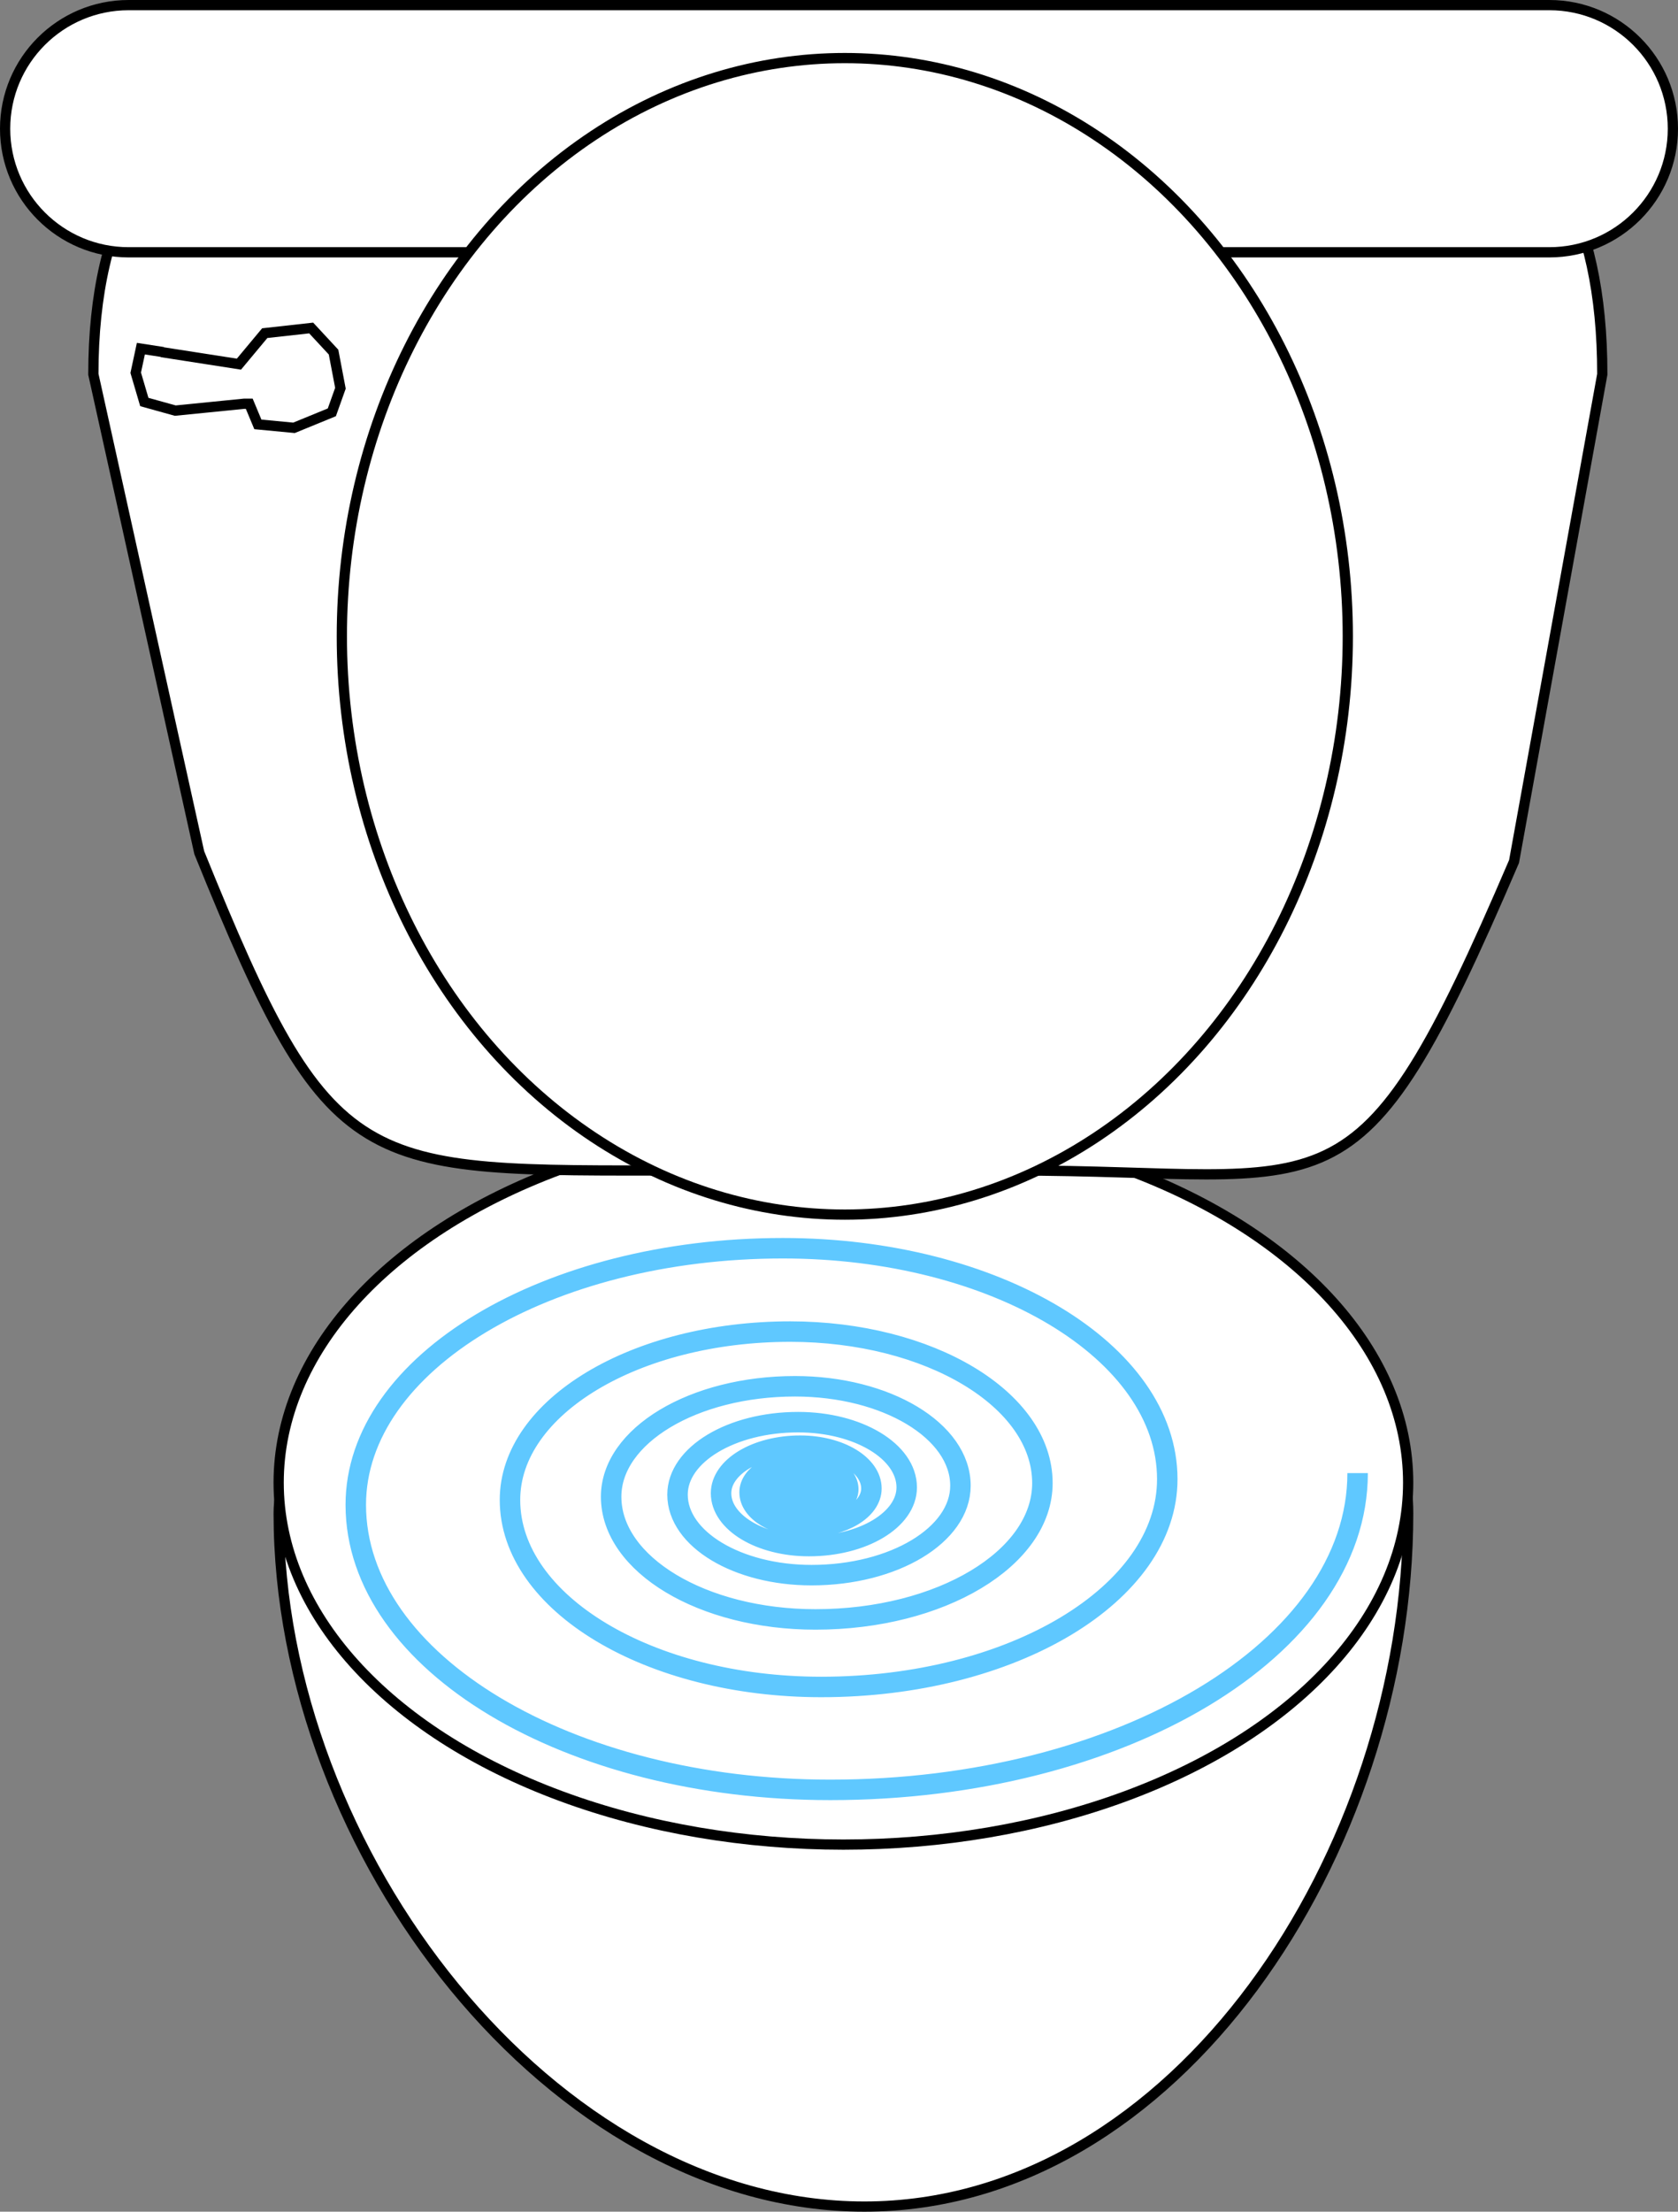
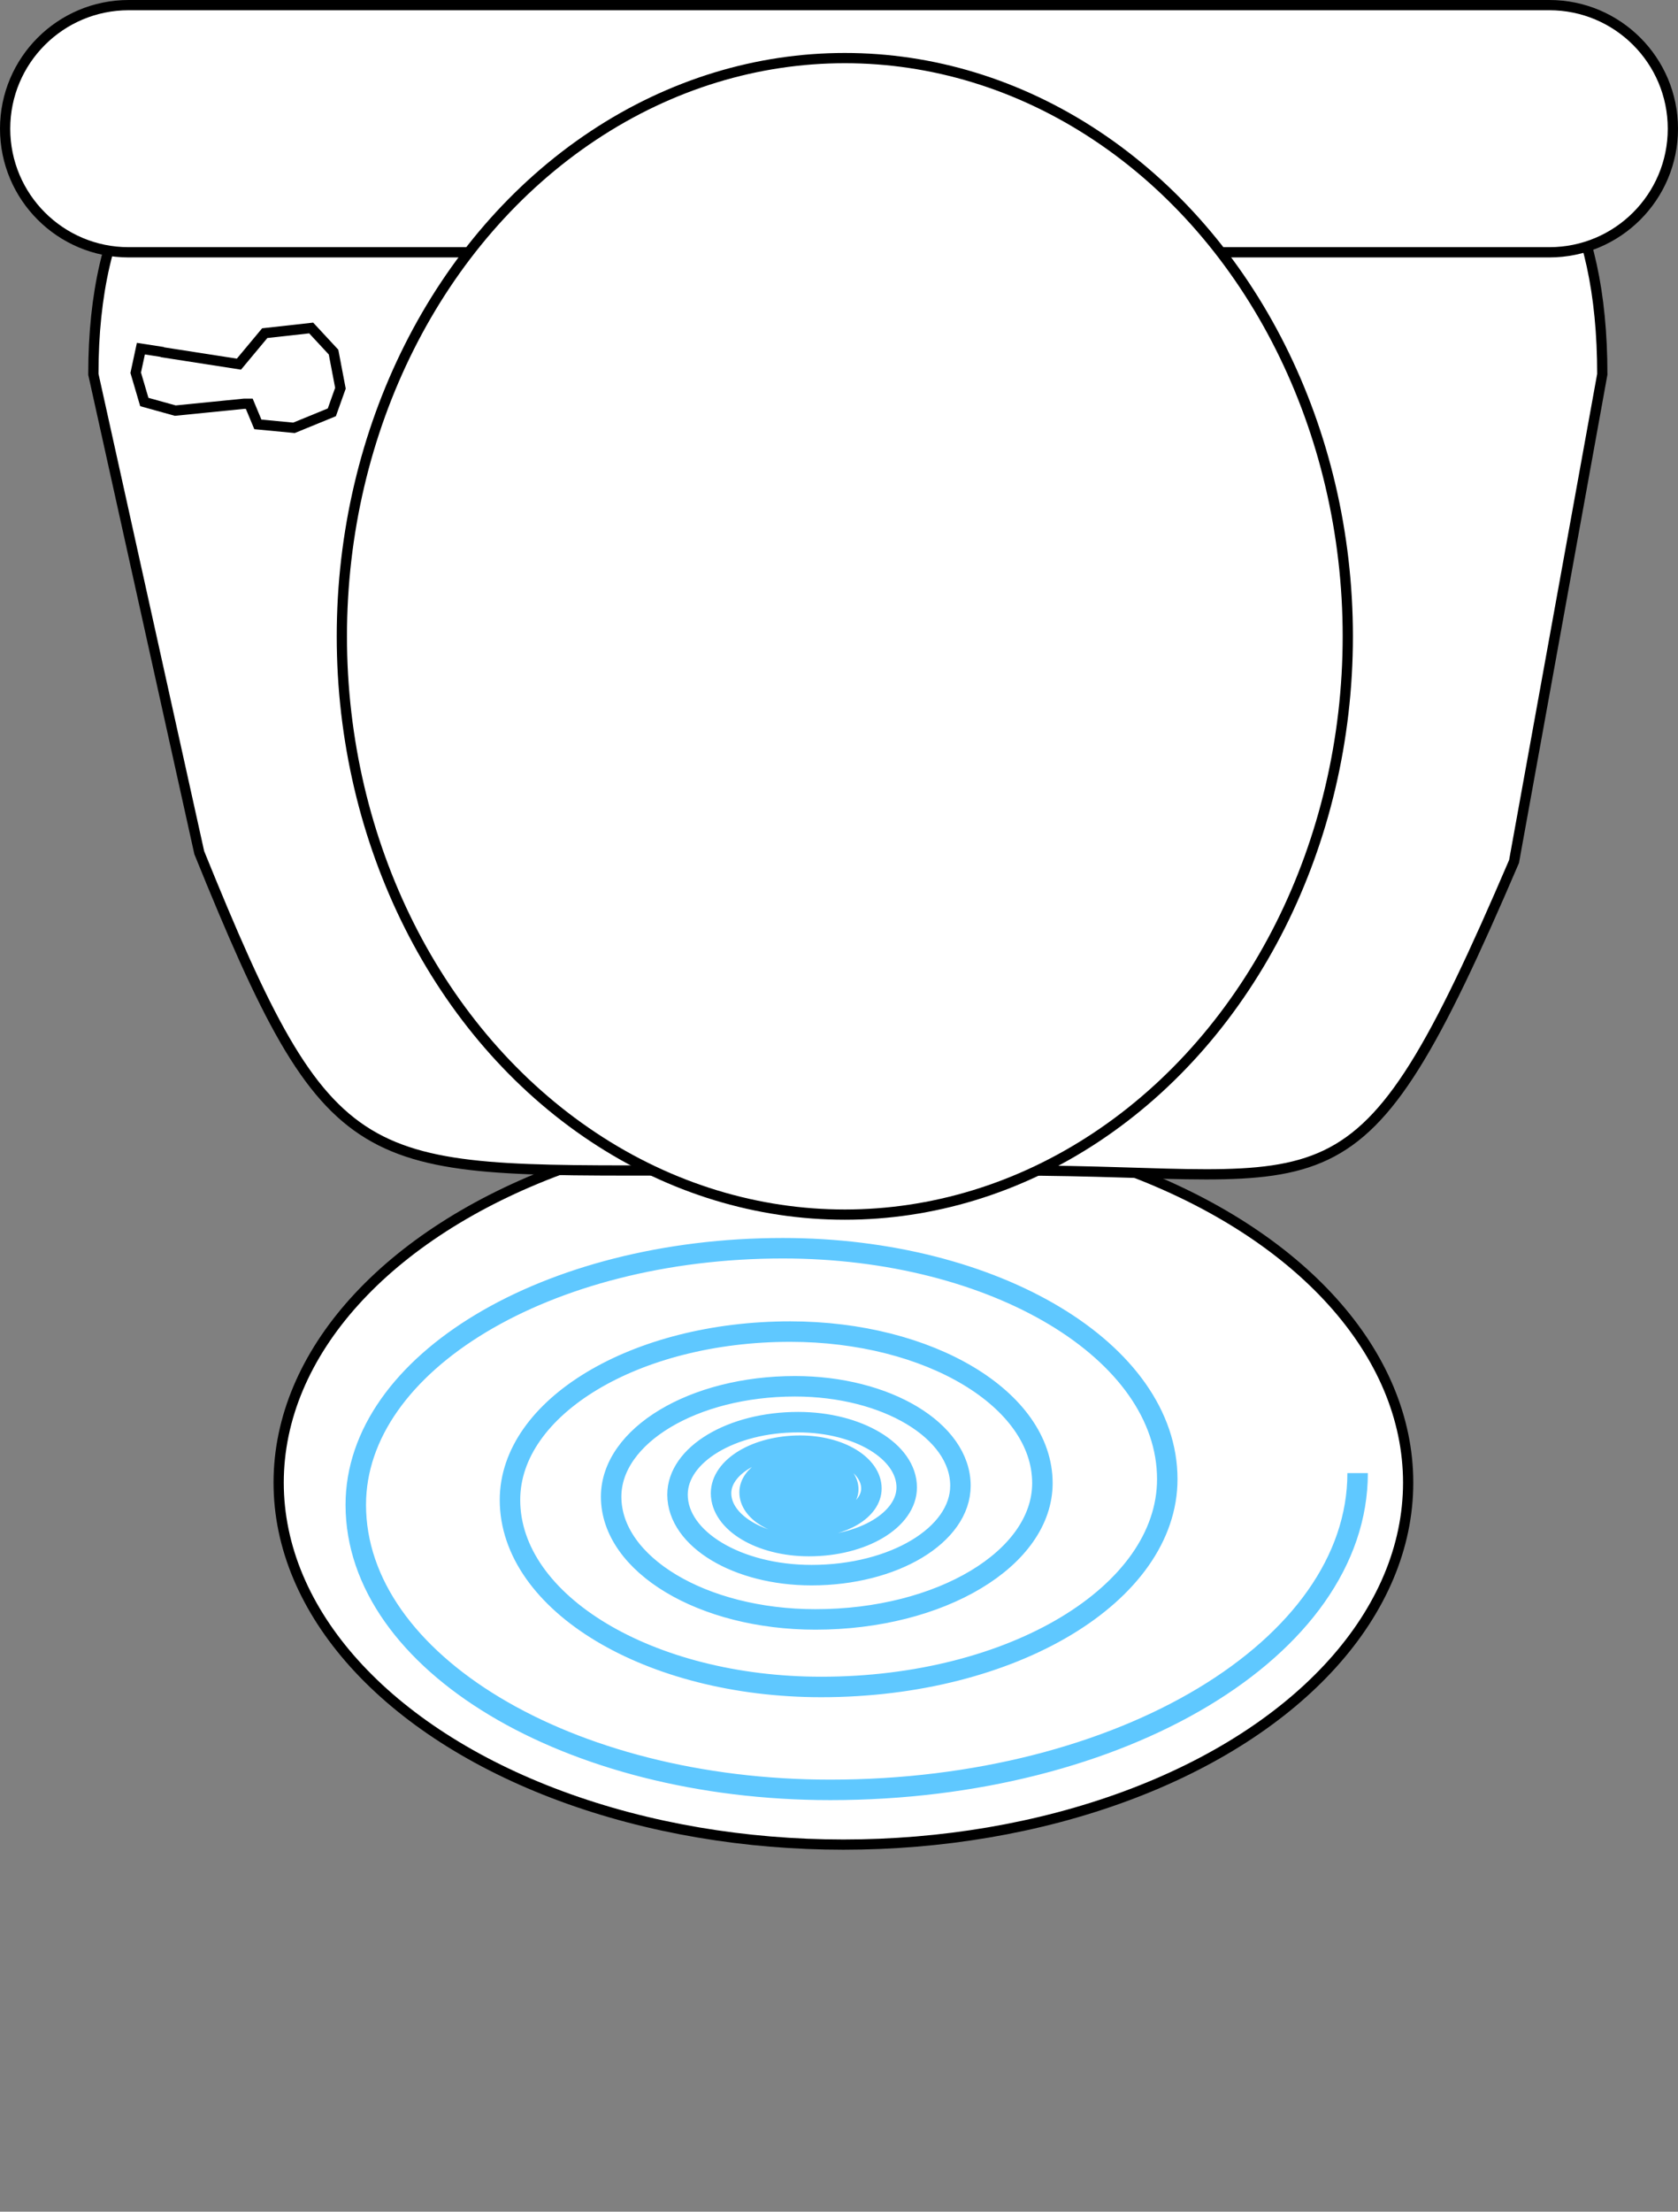
<svg xmlns="http://www.w3.org/2000/svg" version="1.0" id="Layer_1" width="163.931" height="215.966" viewBox="0 0 163.931 215.966" overflow="visible" enable-background="new 0 0 163.931 215.966" xml:space="preserve">
  <rect x="0" y="0" width="163.931" height="215.966" fill="#808080" stroke="none" />
-   <path fill="#FFFFFF" stroke="#000000" d="M118.497,128.397c7.052,10.064,19.073,5.775,19.073,19.397  c0,33.089-22.659,67.671-53.129,67.671s-57.216-34.582-57.216-67.671c0-11.771,17.759-10.138,23.158-19.397  c9.779-16.771,8.977,0.862,28.608,0.862C96.917,129.259,108.418,114.014,118.497,128.397z" />
  <ellipse fill="#FFFFFF" stroke="#000000" cx="82.396" cy="144.776" rx="55.173" ry="35.345" />
  <path fill="#FFFFFF" stroke="#000000" d="M147.914,84.121c-15.518,36.207-17.168,30.173-48.98,30.173H66.721  c-31.812,0-34.324,0.861-47.255-31.035L9.121,36.548c0-31.811,24.223-35.186,56.035-35.186l37.069,0.862  c31.812,0,54.31,2.513,54.31,34.323L147.914,84.121z" />
  <path fill="#FFFFFF" stroke="#000000" d="M163.431,12.569c0,6.665-5.403,12.068-12.069,12.068H12.569  C5.903,24.638,0.5,19.234,0.5,12.569l0,0C0.5,5.903,5.903,0.5,12.569,0.5h138.793C158.028,0.5,163.431,5.903,163.431,12.569  L163.431,12.569z" />
  <polygon fill="#FFFFFF" stroke="#000000" points="15.779,34.382 23.342,35.558 25.863,32.532 30.401,32.028 32.586,34.382   33.258,37.911 32.418,40.264 28.721,41.776 25.191,41.44 24.351,39.424 23.847,39.424 17.124,40.096 14.099,39.255 13.258,36.398   13.763,34.045 15.947,34.382 " />
  <path fill="none" stroke="#5FC8FF" stroke-width="2" stroke-miterlimit="5" d="M132.631,143.846  c0,17.082-23.063,30.931-51.514,30.931c-25.604,0-46.359-12.463-46.359-27.836c0-13.837,18.68-25.055,41.724-25.055  c20.742,0,37.554,10.096,37.554,22.548c0,11.208-15.132,20.294-33.797,20.294c-16.798,0-30.417-8.177-30.417-18.265  c0-9.078,12.257-16.437,27.374-16.437c13.606,0,24.641,6.623,24.641,14.793c0,7.355-9.93,13.314-22.174,13.314  c-11.023,0-19.958-5.363-19.958-11.983c0-5.955,8.042-10.784,17.958-10.784c8.929,0,16.167,4.345,16.167,9.707  c0,4.823-6.513,8.736-14.546,8.736c-7.234,0-13.094-3.521-13.094-7.863c0-3.908,5.274-7.076,11.782-7.076  c5.858,0,10.609,2.852,10.609,6.369c0,3.166-4.277,5.731-9.55,5.731c-4.744,0-8.588-2.309-8.588-5.158  c0-2.563,3.46-4.644,7.731-4.644c3.844,0,6.958,1.871,6.958,4.18c0,2.077-2.804,3.76-6.262,3.76c-3.111,0-5.638-1.515-5.638-3.386  c0-1.681,2.272-3.044,5.072-3.044c2.523,0,4.567,1.228,4.567,2.74c0,1.363-1.838,2.468-4.108,2.468c-2.045,0-3.7-0.994-3.7-2.22  c0-1.103,1.491-1.998,3.33-1.998c1.654,0,2.993,0.805,2.993,1.798c0,0.893-1.205,1.617-2.694,1.617c-1.341,0-2.426-0.65-2.426-1.456  c0-0.726,0.978-1.312,2.183-1.312c1.085,0,1.966,0.529,1.966,1.181c0,0.586-0.792,1.063-1.77,1.063c-0.88,0-1.593-0.428-1.593-0.957  c0-0.475,0.644-0.859,1.435-0.859c0.711,0,1.288,0.346,1.288,0.774c0,0.384-0.518,0.697-1.161,0.697  c-0.577,0-1.042-0.281-1.042-0.627c0-0.313,0.418-0.564,0.938-0.564c0.465,0,0.846,0.226,0.846,0.507  c0,0.253-0.342,0.458-0.763,0.458c-0.375,0-0.683-0.185-0.683-0.413c0-0.204,0.275-0.37,0.617-0.37c0.304,0,0.555,0.149,0.555,0.334  c0,0.167-0.223,0.3-0.5,0.3c-0.249,0-0.45-0.121-0.45-0.27c0-0.135,0.183-0.244,0.406-0.244c0.2,0,0.363,0.098,0.363,0.219  c0,0.109-0.148,0.195-0.328,0.195c-0.162,0-0.294-0.079-0.294-0.176" />
  <ellipse fill="#FFFFFF" stroke="#000000" cx="82.534" cy="62.138" rx="49.138" ry="56.466" />
</svg>